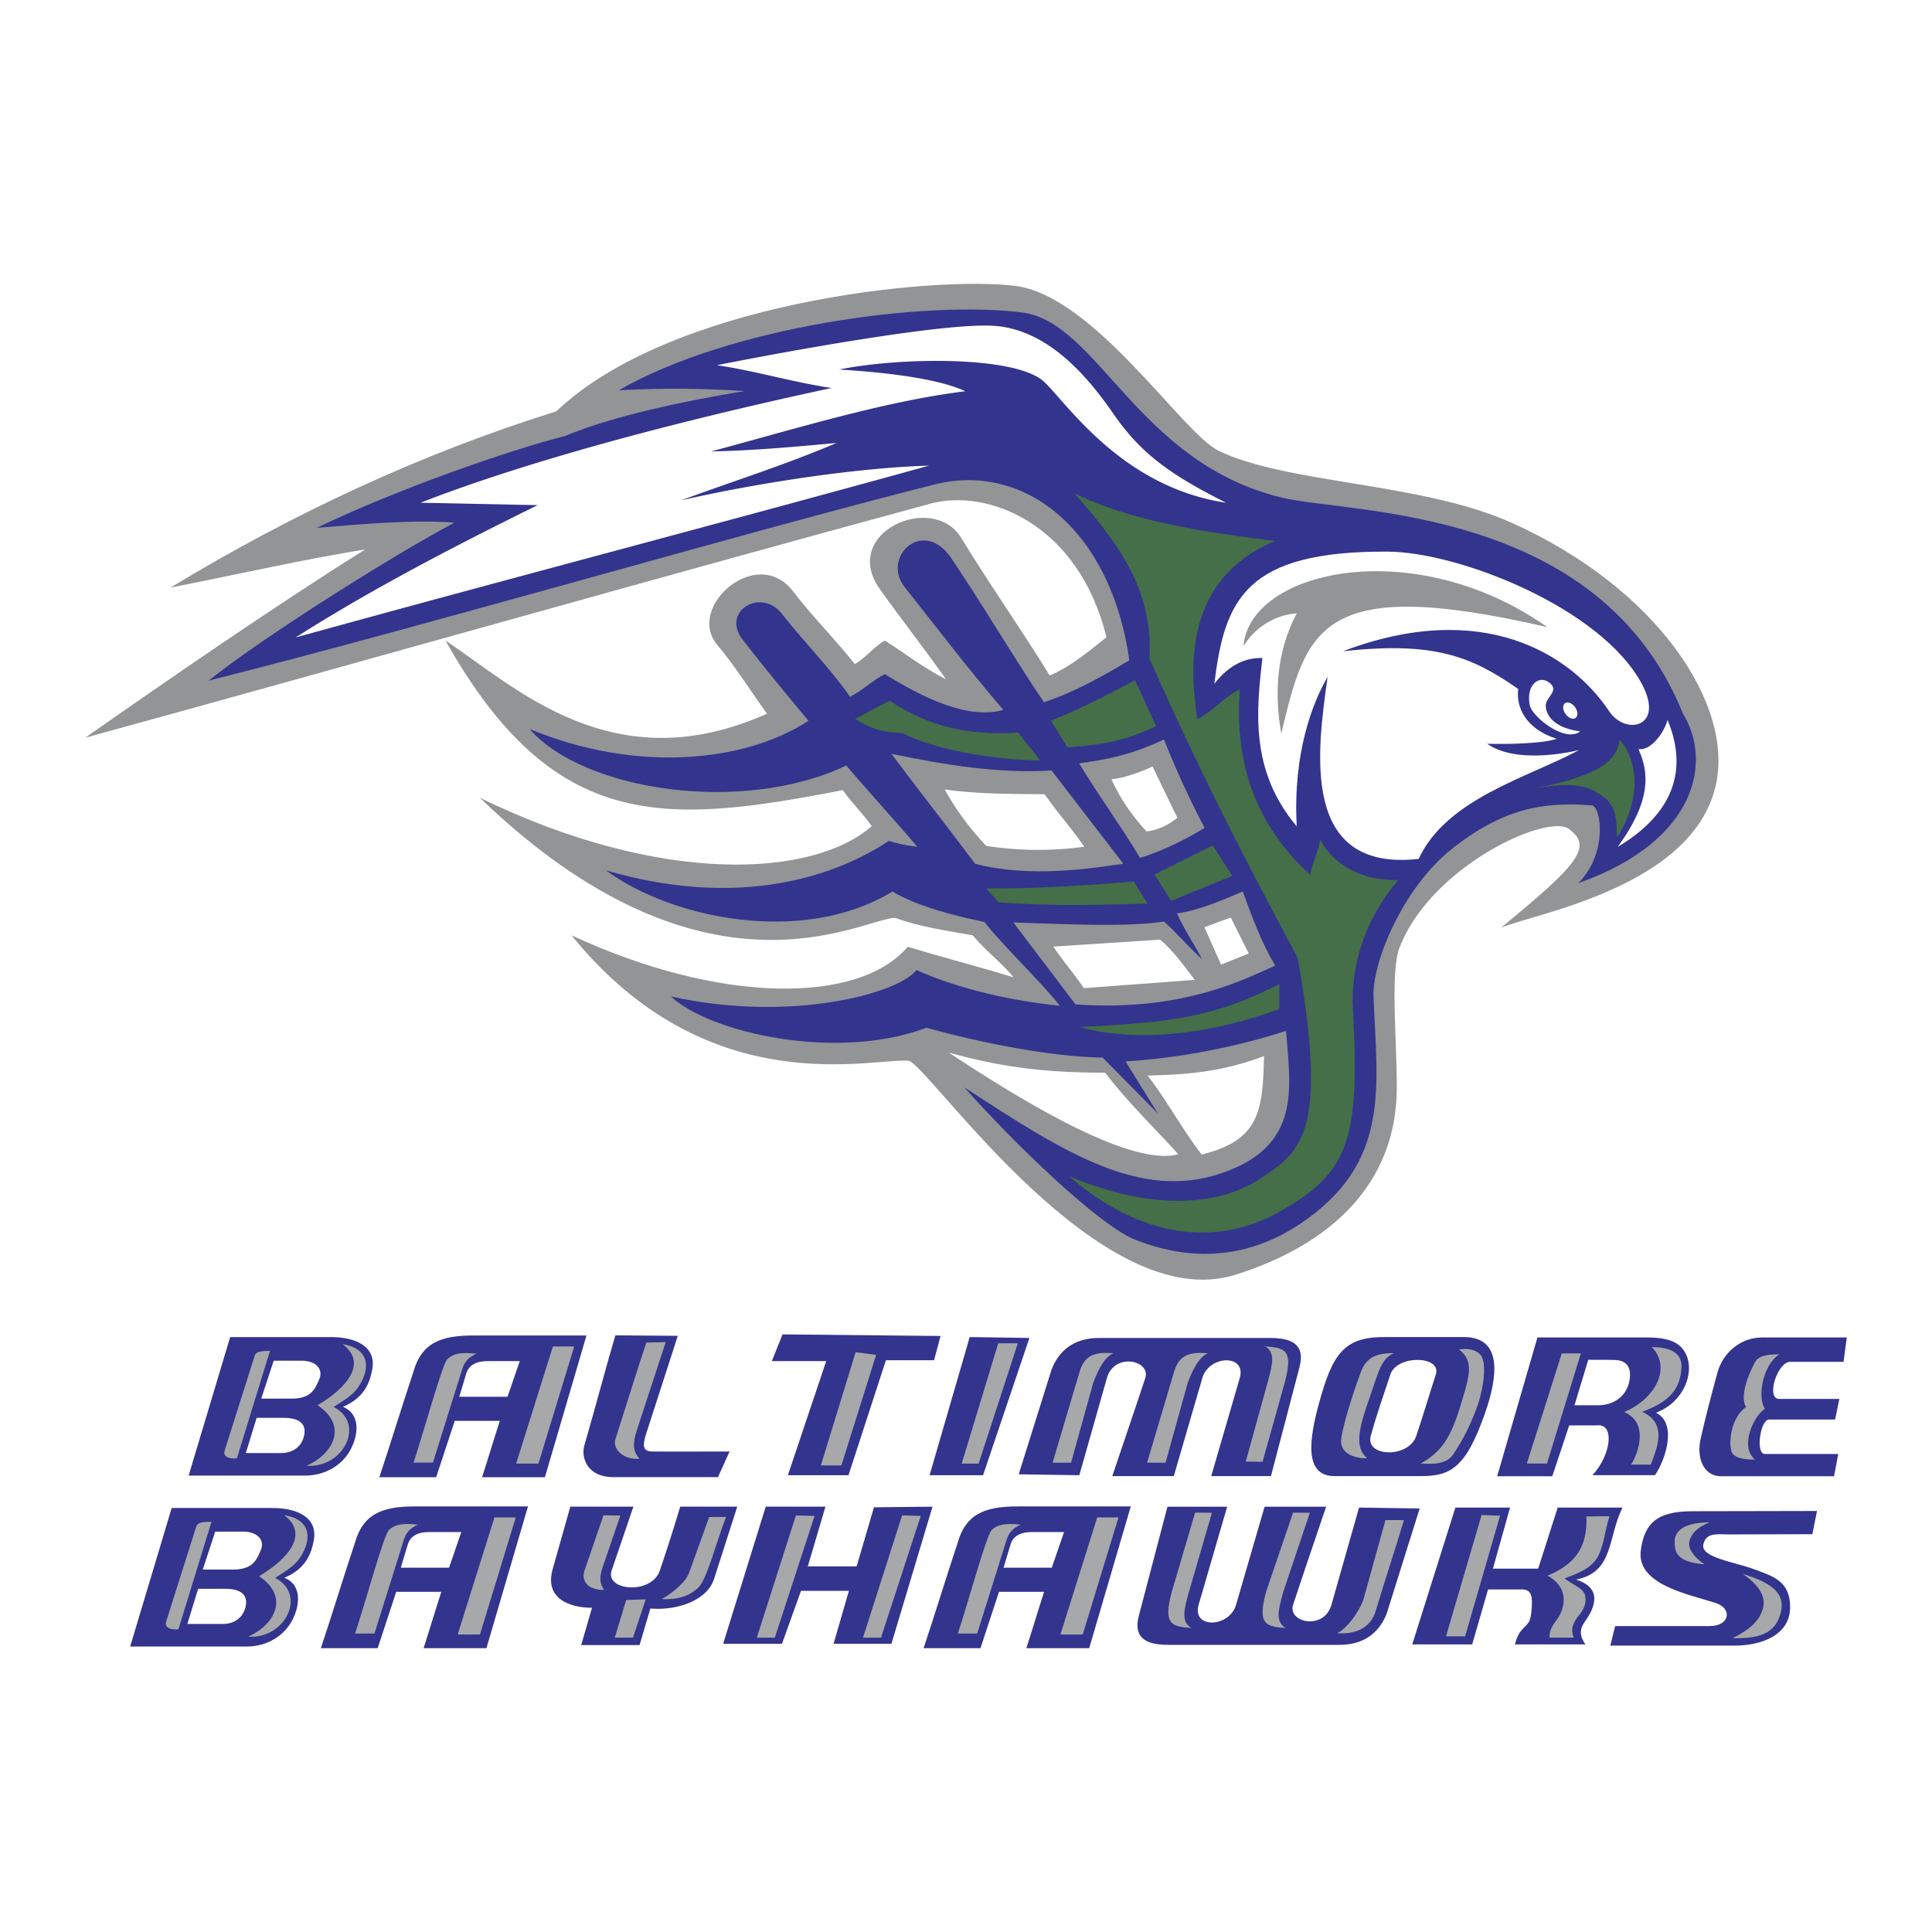
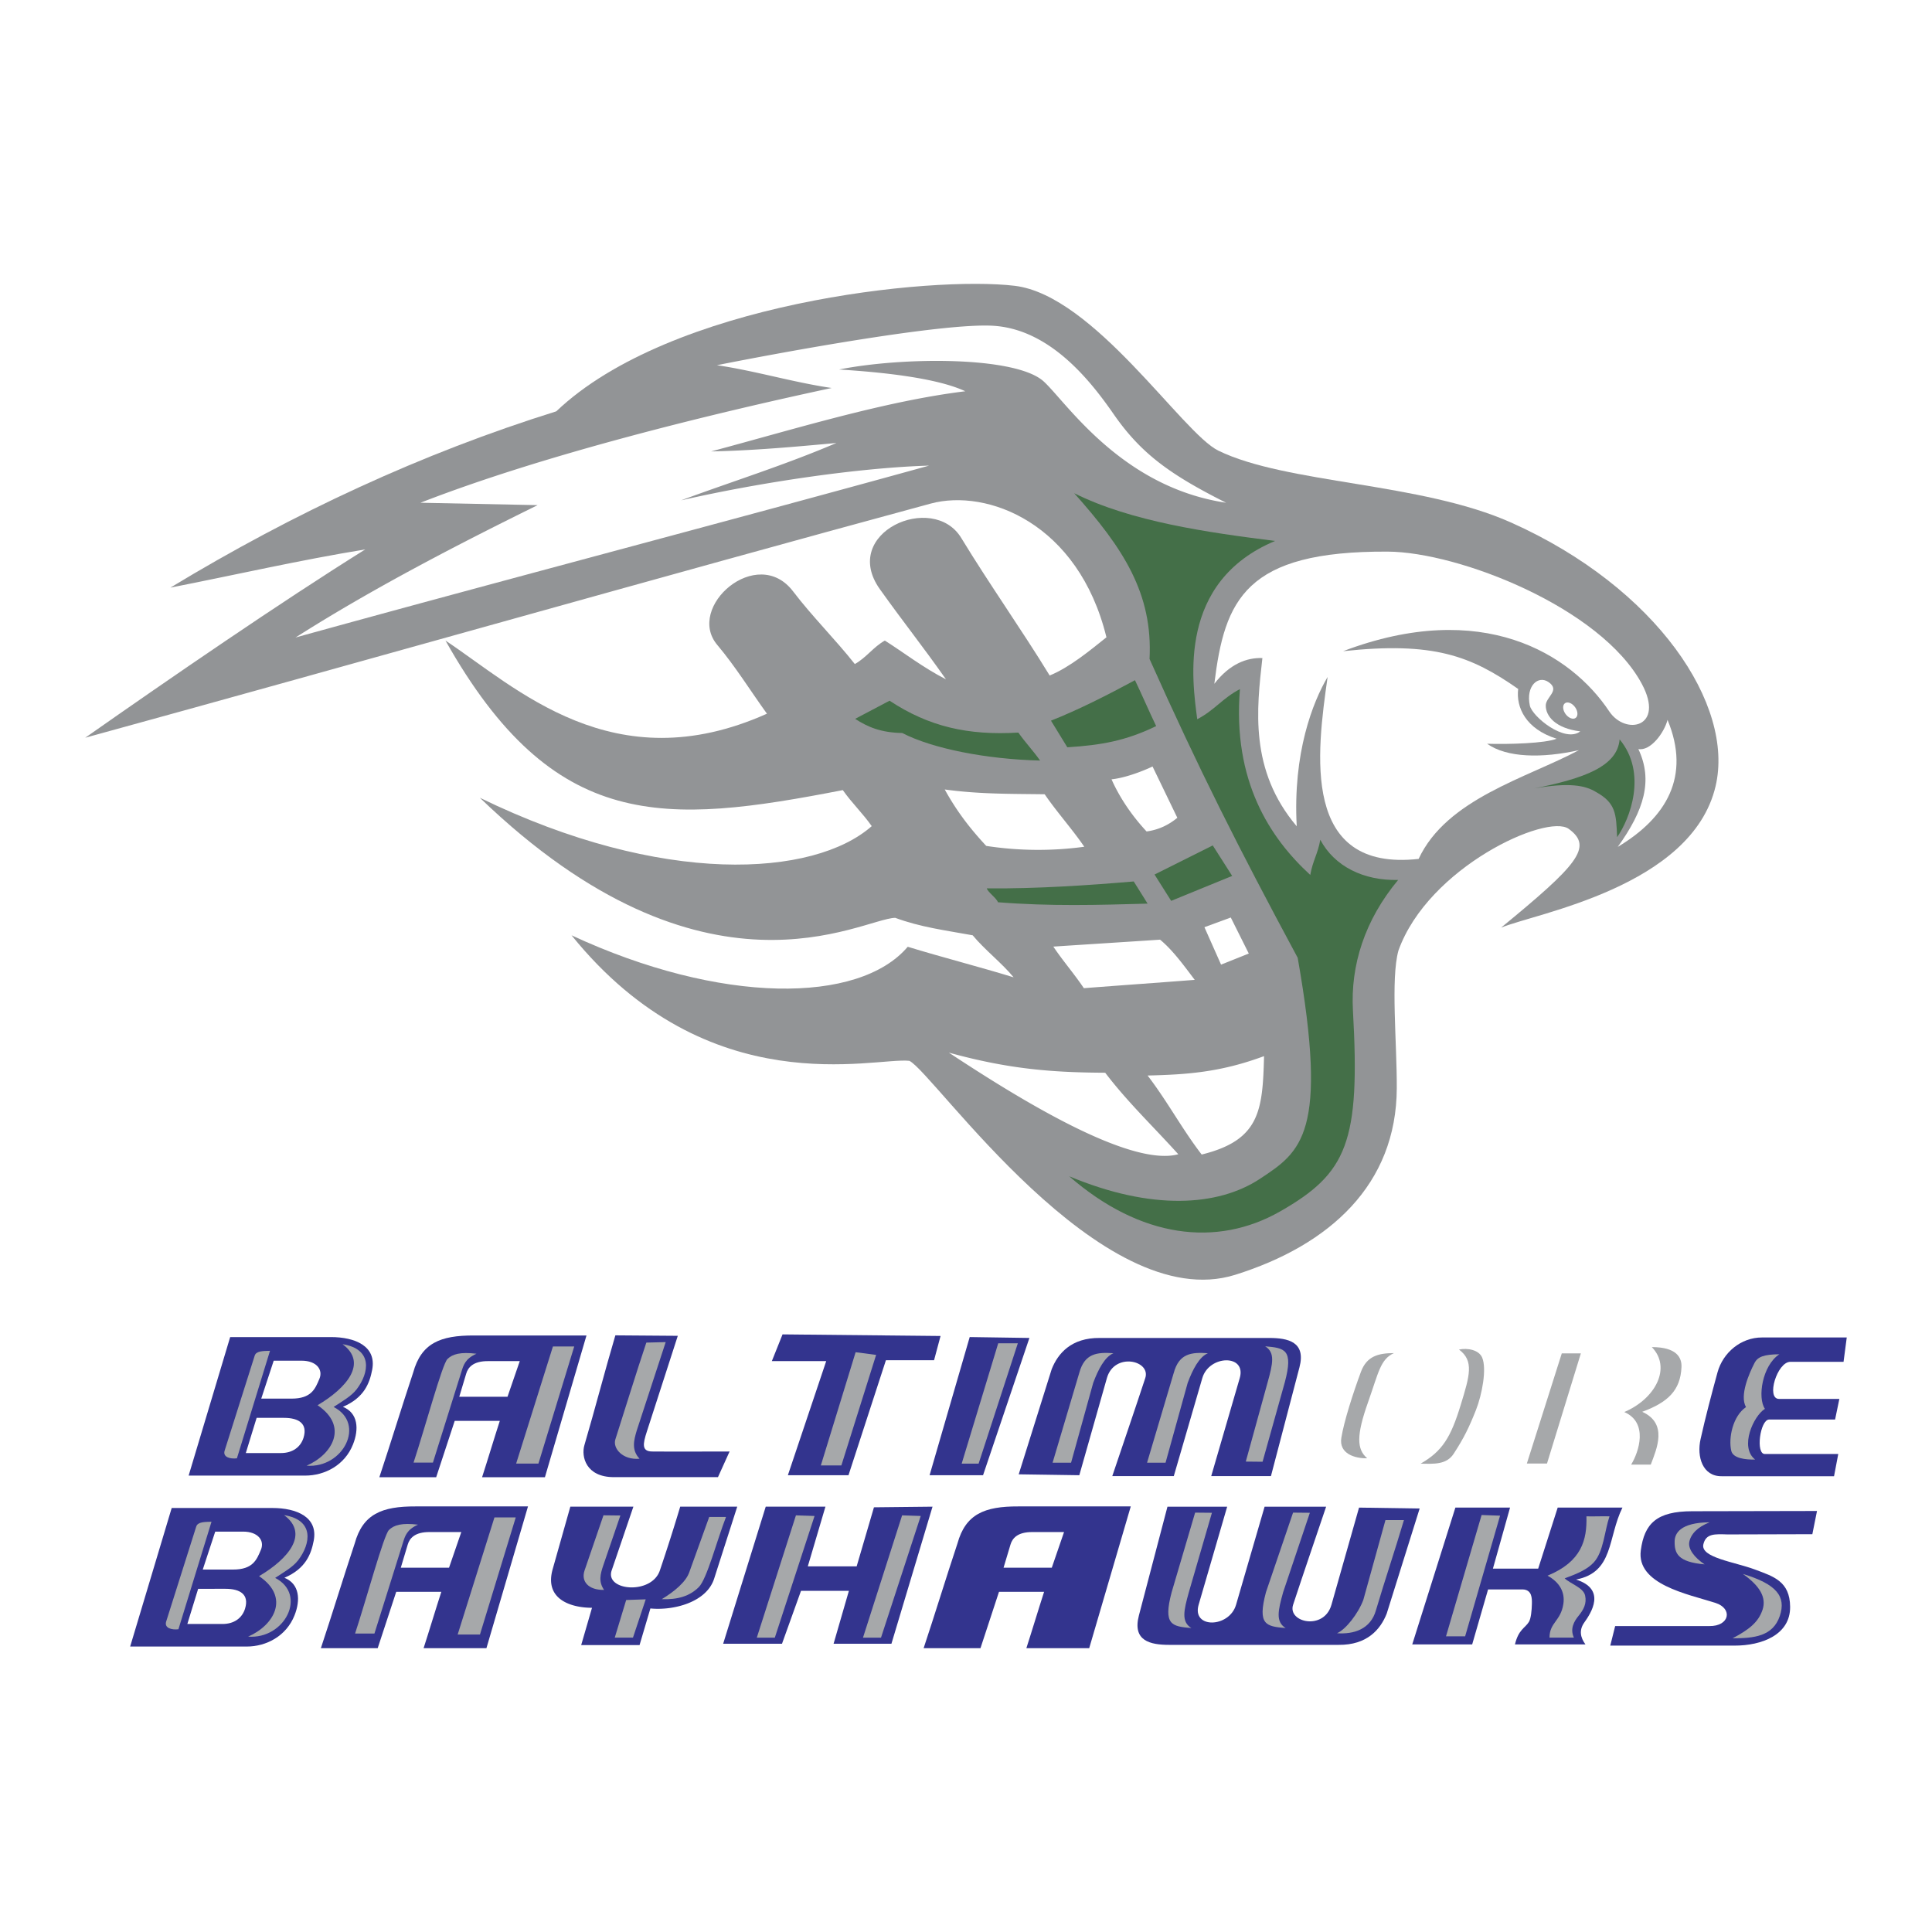
<svg xmlns="http://www.w3.org/2000/svg" width="2500" height="2500" viewBox="0 0 192.756 192.756">
  <g fill-rule="evenodd" clip-rule="evenodd">
    <path fill="#fff" d="M0 0h192.756v192.756H0V0z" />
-     <path d="M153.391 133.439l-4.018 13.845h5.498l1.689-5.072h2.748c1.797-.247 1.479 2.888-.424 4.967h6.236c.986-1.445 2.289-5.108.105-6.235 2.775-1.05 3.803-3.938 3.045-5.703-.59-1.373-1.834-1.815-4.102-1.801h-10.777v-.001zm5.072 2.22c-.457 1.516-.916 3.029-1.375 4.545h2.375c1.416-.012 2.836-.78 3.123-2.537.225-1.391-.432-2.02-1.67-1.985-.846-.036-1.982.012-2.453-.023zM146.098 133.399h-7.914c-4.092-.03-5.238 1.674-6.58 6.58-.971 3.543-1.541 7.276 1.512 7.291 2.727.013 5.898-.014 8.625 0 3.021.015 4.51-.863 6.402-6.225 1.308-3.711 1.777-7.616-2.045-7.646zm-7.381 3.735c-.686 2.053-1.385 4.047-1.957 6.135-.572 2.099 3.773 2.248 4.537 0 .689-2.032 1.291-4.094 1.955-6.135.609-1.882-3.867-2.002-4.535 0z" fill="#33348e" />
    <path d="M149.76 92.554c3.43-1.433 19.025-4.049 21.402-14.104 1.914-8.099-5.824-19.79-20.367-26.302-9.02-4.038-22.426-3.863-29.242-7.188-3.6-1.756-12.406-15.492-20.311-16.445-8.313-1.002-34.344 1.666-45.742 12.524C42.086 45.231 29.325 51.167 17 58.628c6.48-1.271 12.96-2.759 19.44-3.812-8.513 5.318-19.423 12.816-27.937 18.788 27.318-7.496 57.011-15.948 84.352-23.361 5.605-1.52 14.74 1.921 17.535 13.341-1.598 1.271-3.631 2.978-5.664 3.812-2.795-4.574-5.979-9.049-8.821-13.723-2.824-4.643-12.142-.526-8.114 5.119 2.438 3.415 4.175 5.554 6.589 8.984-2.251-1.144-4.284-2.723-6.099-3.866-1.143.635-1.851 1.707-2.995 2.342-1.905-2.415-4.294-4.793-6.154-7.243-3.586-4.724-10.754 1.557-7.569 5.336 1.818 2.157 3.304 4.575 4.955 6.861-15.34 6.866-25.014-2.613-32.074-7.297C55.261 83.12 66.296 82.283 84.087 78.83c.89 1.271 1.997 2.323 2.886 3.594-5.769 5.085-20.908 6.03-39.099-2.832 22.53 21.719 38.087 12.055 41.44 11.98 2.578.944 4.937 1.234 7.732 1.743 1.145 1.397 2.941 2.795 4.084 4.193-3.303-1.017-7.26-2.033-10.564-3.049-4.862 5.72-18.658 5.775-33.544-1.144 13.706 16.959 30.245 12.126 33.708 12.524 2.483 1.231 19.088 25.556 32.51 21.347 9.43-2.957 16.082-9.002 16.117-18.623.018-4.576-.617-10.893.164-13.723 2.977-8.333 14.834-13.71 16.99-12.144 2.479 1.801.876 3.594-6.751 9.858z" fill="#929496" />
-     <path d="M157.469 88.112c12.045-4.265 13.299-12.298 10.441-16.905-8.369-20.773-33.15-19.909-40.008-21.557-14.414-3.462-18.328-17.486-25.898-18.467-9.722-1.261-29.246 1.402-40.273 7.756 4.752-.26 8.475-.177 12.541.077-5.996 1.002-13.057 2.455-17.917 4.492-5.396 1.349-16.678 5.268-24.754 9.153 4.237-.342 9.673-.856 13.739-.514-5.541 2.912-18.987 11.309-24.528 15.762 22.02-5.552 53.107-14.701 72.425-19.573 8.958-2.26 17.585 4.496 19.439 17.535-2.324 1.398-5.334 3.138-8.518 4.193-3.43-5.082-5.832-9.309-9.264-14.391-2.806-4.122-6.98-.067-4.651 2.878 3.522 4.454 6.171 7.955 9.855 12.275-3.596 1.039-8.22-1.348-11.816-3.563-1.271.636-2.199 1.613-3.469 2.249-2.16-3.05-4.51-5.357-6.822-8.292-2.063-2.619-6.093-.232-3.889 2.613 2.32 2.997 4.143 5.16 6.557 8.082-6.364 4.155-17.181 5.227-27.826.818 5.452 6.238 21.352 8.536 31.6 3.64 2.033 2.415 5.055 5.697 7.088 8.111-1.374-.159-2.078-.347-2.827-.593-6.325 4.169-15.995 6.525-28.237 2.945 6.613 4.873 19.733 7.519 28.572 2.116 2.663 1.524 6.011 2.364 9.186 3.033 1.652 2.16 5.873 6.204 7.525 8.364-4.656-.503-9.656-1.52-14.313-3.563-1.711 2.304-12.501 5.293-24.49 2.63 3.927 3.668 16.59 6.479 25.484 3.127 5.292 1.446 12.298 2.895 17.589 2.972l5.51 5.579-3.221-5.198c5.508-.331 11.357-1.519 16.01-3.049.408 5.596 1.641 11.482-6.482 14.219-8.117 2.736-15.66-2.076-25.631-8.595 4.772 5.38 13.545 13.943 17.229 15.285 2.09.761 8.85 3.324 16.275-1.641 9.15-6.117 7.676-13.703 7.336-22.699-.129-3.446 2.963-10.882 7.834-14.734 4.926-3.894 8.947-4.752 13.934-4.325.964.081 1.62 4.827-1.335 7.755z" fill="#33348e" />
    <path d="M101.102 92.033l6.201 8.174c10.887.786 17.221-2.703 19.93-3.869-1.484-2.464-2.318-4.929-3.246-7.394-1.908.822-4.467 1.923-6.561 2.187.717 1.59 1.617 2.901 2.52 4.584-1.396-1.259-2.422-2.518-3.818-3.776-3.585.589-10.142.249-15.026.094z" fill="#929496" />
-     <path d="M127.635 98.177c-6.316 3.228-10.418 3.826-19.914 4.287 4.795 1.383 12.076 1.106 19.914-1.797v-2.49z" fill="#446f48" />
    <path d="M107.172 49.208c5.68 2.839 13.363 3.925 20.045 4.761-9.771 4.092-8.27 13.946-7.768 17.788 1.754-.918 2.506-2.088 4.26-3.006-.752 9.186 3.006 14.865 7.016 18.54.25-1.419.75-2.088 1.002-3.507 1.418 2.672 4.342 4.092 7.766 4.009-3.34 4.008-4.764 8.525-4.51 13.028.74 13.139-.572 16.225-7.266 20.043-6.334 3.613-13.947 2.672-21.045-3.508 8.184 3.424 14.826 3.031 19.041.25 4.115-2.715 6.848-4.51 3.758-22.047-5.93-11.024-9.855-18.791-14.781-29.814.333-6.516-2.59-11.026-7.518-16.537z" fill="#446f48" />
    <path d="M163.459 74.732c1.484 3.14.57 6.109-2.055 9.763 4.852-2.912 7.309-7.023 4.967-12.674-.344 1.312-1.713 3.139-2.912 2.911zM154.506 68.057c-1.041-.727-2.291.381-1.873 2.339.234 1.096 3.49 3.763 5.031 2.574-2.482-.306-3.445-1.527-3.443-2.574 0-.874 1.476-1.506.285-2.339z" fill="#fff" />
    <path d="M156.137 70.161c.26-.189.713-.015 1.006.39.293.404.32.887.059 1.077-.26.189-.711.014-1.006-.39-.294-.404-.319-.888-.059-1.077z" fill="#fff" />
    <path d="M88.937 75.204c2.783 3.737 5.565 7.235 8.348 10.972 5.406 1.431 11.529.477 14.787 0l-7.154-9.302c-5.326.317-10.654-.558-15.981-1.67zM107.662 76.155c2.066 3.419 4.016 6.011 6.084 9.43 2.066-.603 4.605-1.854 6.438-2.987-1.529-2.883-2.881-5.883-4.057-8.825-3.078 1.483-5.682 2.021-8.465 2.382z" fill="#929496" />
    <path fill="#446f48" d="M120.996 84.347l-5.808 2.904 1.66 2.628 6.086-2.489-1.938-3.043zM113.113 87.943c-4.334.369-9.635.737-14.66.691.094.369 1.016 1.014 1.107 1.383 5.256.415 9.957.276 14.936.138l-1.383-2.212zM161.59 73.768c-.229 2.699-3.531 3.894-8.518 4.893 3.471-.61 5.084-.313 6.174.364 1.965 1.092 2.004 2.178 2.092 4.498 1.281-1.817 3.043-6.385.252-9.755zM85.316 71.72l3.438-1.81c3.92 2.594 7.841 3.481 12.846 3.18.725 1.025 1.447 1.766 2.172 2.791-5.367-.132-10.735-1.19-13.751-2.747-2.139-.044-3.422-.587-4.705-1.414zM113.236 67.863c-2.773 1.497-5.604 2.937-8.379 4.037.543.904 1.086 1.753 1.629 2.657 3.408-.214 5.854-.654 8.865-2.114-.724-1.508-1.392-3.072-2.115-4.58z" />
    <path d="M163.801 68.223c-4.076-7.582-18.23-13.15-25.348-13.188-14.24-.076-16.271 4.796-17.299 13.188 1.541-1.998 3.254-2.626 4.795-2.569-.57 5.081-1.312 11.189 3.426 16.785-.4-7.308 1.6-12.389 3.082-14.901-1.084 7.593-2.682 19.469 9.08 18.155 2.797-5.995 10.75-8.059 15.994-10.849-3.684.819-7.178.766-9.162-.639 2.186.068 5.805-.043 6.936-.501-3.092-.975-4.062-3.14-3.836-4.967-4.738-3.311-8.449-4.738-17.469-3.768 13.883-5.26 22.719.248 26.547 5.995 1.635 2.452 5.596 1.614 3.254-2.741z" fill="#fff" />
-     <path d="M127.834 73.19c2.512-10.505 3.824-15.872 26.549-10.619-13.303-9.363-29.689-5.709-30.318 1.884 1.543-2.455 3.939-3.197 5.311-3.254-2.058 3.825-2.228 8.164-1.542 11.989z" fill="#929496" />
    <path d="M114.99 76.474c-1.023.483-2.729 1.137-4.092 1.279.766 1.734 1.961 3.553 3.496 5.201 1.25-.17 2.244-.682 3.068-1.364-.823-1.705-1.646-3.411-2.472-5.116zM94.257 78.766c1.096 1.99 2.363 3.725 4.14 5.63a34.13 34.13 0 0 0 9.781.085c-1.145-1.689-2.803-3.548-3.949-5.237-3.438-.046-6.536-.006-9.972-.478zM105.092 94.443c.922 1.383 2.121 2.766 3.043 4.148 3.549-.276 7.514-.553 11.064-.83-1.016-1.336-2.168-2.95-3.459-4.01-3.457.231-7.189.462-10.648.692zM120.166 92.507l1.66 3.734 2.766-1.106-1.797-3.596-2.629.968zM114.496 107.305c1.982 2.581 3.412 5.302 5.395 7.883 5.809-1.429 6.084-4.379 6.223-9.818-4.335 1.612-7.7 1.842-11.618 1.935zM94.662 105.018c6.803 4.487 18.03 11.463 22.897 10.142-2.66-2.941-5.047-5.191-7.293-8.133-5.11-.025-9.528-.325-15.604-2.009zM92.698 46.455C72.583 52.02 49.599 58.039 29.484 63.604c7.951-5.057 16.656-9.509 24.154-13.206l-11.687-.239c12.244-4.77 28.78-8.825 41.024-11.449-3.816-.557-7.632-1.717-11.449-2.273 6.806-1.359 22.764-4.276 27.667-3.928 5.695.404 9.723 5.652 11.926 8.825 2.744 3.953 5.66 6.034 11.209 8.825-10.477-1.564-15.949-10.048-18.197-12.101-2.777-2.533-14.065-2.457-20.417-1.192 4.349.27 9.755.843 12.593 2.17-8.101.994-17.11 3.8-25.362 6.003 4.118-.08 8.388-.461 12.506-.843-5.168 2.21-10.336 3.816-15.503 5.724 8.149-1.859 17.961-3.267 24.75-3.465z" fill="#fff" />
    <path d="M22.964 133.401l-4.144 13.82h11.623c1.979-.001 3.954-1.05 4.773-3.103.616-1.543.509-3.146-1.004-3.757 2.131-.911 2.665-2.369 2.921-3.697.456-2.362-1.707-3.265-4.123-3.264H22.964v.001zm2.64 8.059l-1.079 3.511h3.511c1.164 0 1.965-.603 2.25-1.535.424-1.4-.474-1.976-1.954-1.976h-2.728zm1.704-5.703l-1.244 3.784h3.021c1.986 0 2.361-.976 2.782-1.975.387-.921-.296-1.81-1.776-1.81h-2.783v.001z" fill="#33348e" />
    <path d="M25.412 135.251l-2.998 9.472c-.21.665.557.854 1.223.774l3.301-10.728c-.667.022-1.374.002-1.526.482zM34.178 134.111c2.525 1.864.439 4.355-2.496 6.088 3.121 2.106 1.494 4.909-1.091 6.033 3.664.279 5.931-4.196 2.695-5.859.792-.526 1.761-1.064 2.292-1.757 1.259-1.64 1.649-4.018-1.4-4.505z" fill="#a6a8aa" />
    <path d="M17.13 150.454l-4.144 13.822h11.623c1.979-.001 3.954-1.051 4.773-3.104.616-1.543.509-3.146-1.004-3.757 2.131-.911 2.665-2.37 2.921-3.696.456-2.363-1.707-3.266-4.122-3.266H17.13v.001zm2.64 8.061l-1.079 3.51h3.511c1.164 0 1.965-.602 2.249-1.535.425-1.4-.474-1.975-1.955-1.975H19.77zm1.703-5.704l-1.243 3.784h3.021c1.986 0 2.36-.976 2.781-1.975.388-.921-.296-1.81-1.775-1.81h-2.784v.001z" fill="#33348e" />
    <path d="M19.578 152.305l-2.998 9.472c-.21.664.557.854 1.222.775l3.301-10.729c-.667.022-1.373.001-1.525.482zM28.343 151.165c2.526 1.864.439 4.355-2.496 6.088 3.122 2.107 1.494 4.909-1.091 6.033 3.664.279 5.931-4.195 2.695-5.859.792-.526 1.76-1.064 2.292-1.757 1.26-1.641 1.649-4.019-1.4-4.505z" fill="#a6a8aa" />
    <path d="M37.848 147.383c1.125-3.375 2.25-7.071 3.375-10.446.809-2.921 2.685-3.709 6.073-3.696h11.217l-4.146 14.143h-6.27c.59-1.821 1.18-3.804 1.77-5.625h-4.5l-1.849 5.625h-5.67v-.001zm7.974-8.027h4.812l1.224-3.557h-3.121c-1.562-.019-2.046.66-2.222 1.245l-.693 2.312z" fill="#33348e" />
    <path d="M44.64 135.593c-.52.512-2.205 6.76-3.38 10.333h1.932l2.848-9.077c.199-.634.37-1.288 1.497-1.787-1.594-.194-2.386.028-2.897.531zM55.166 134.337l-3.67 11.685h2.224l3.571-11.685h-2.125z" fill="#a6a8aa" />
    <path d="M32.014 164.437c1.125-3.375 2.25-7.071 3.375-10.446.809-2.921 2.685-3.709 6.073-3.696h11.216l-4.146 14.143h-6.27c.59-1.821 1.18-3.804 1.77-5.625h-4.5l-1.849 5.625h-5.669v-.001zm7.974-8.027H44.8l1.224-3.557h-3.121c-1.562-.02-2.046.66-2.222 1.245l-.693 2.312z" fill="#33348e" />
    <path d="M38.806 152.646c-.52.511-2.205 6.761-3.38 10.333h1.932l2.848-9.077c.198-.634.37-1.288 1.497-1.787-1.594-.193-2.386.029-2.897.531zM49.332 151.391l-3.67 11.685h2.224l3.571-11.685h-2.125z" fill="#a6a8aa" />
    <path d="M92.151 164.437c1.125-3.375 2.25-7.071 3.375-10.446.809-2.921 2.685-3.709 6.072-3.696h11.219l-4.146 14.143h-6.27c.59-1.821 1.18-3.804 1.77-5.625h-4.5l-1.848 5.625h-5.672v-.001zm7.974-8.027h4.812l1.223-3.557h-3.121c-1.561-.02-2.045.66-2.221 1.245l-.693 2.312z" fill="#33348e" />
-     <path d="M98.943 152.646c-.52.511-2.206 6.761-3.38 10.333h1.931l2.85-9.077c.197-.634.369-1.288 1.496-1.787-1.594-.193-2.385.029-2.897.531zM109.469 151.391l-3.67 11.685h2.224l3.571-11.685h-2.125z" fill="#a6a8aa" />
    <path d="M61.395 133.228c-1.079 3.652-2.017 7.306-3.09 10.96-.326 1.109.129 3.187 2.945 3.187h10.382l1.159-2.559c-2.607-.001-5.119.022-7.726 0-1.063-.01-.926-.758-.531-1.979l3.09-9.562-6.229-.047z" fill="#33348e" />
    <path d="M64.485 133.951c-1.079 3.219-2.051 6.425-3.09 9.657-.281.873.701 2.076 2.414 1.931-.835-.884-.56-1.866-.286-2.799l2.894-8.838-1.932.049z" fill="#a6a8aa" />
    <path fill="#33348e" d="M96.748 133.399l-4.002 13.783h5.334l4.625-13.694-5.957-.089z" />
    <path fill="#a6a8aa" d="M99.592 134.021l-3.645 12.005h1.69l3.912-12.005h-1.957z" />
    <path fill="#33348e" d="M78.074 133.132l-1.067 2.668h5.424l-3.824 11.382h6.048l3.733-11.471h4.803l.648-2.419-15.765-.16z" />
    <path fill="#a6a8aa" d="M85.365 134.911l-3.468 11.293h2.048l3.466-11.026-2.046-.267z" />
    <path d="M101.637 147.093l3.291-10.492c.621-1.571 1.957-3.142 4.801-3.112h16.896c1.896 0 3.689.393 3.021 2.934l-2.844 10.849h-5.959l2.846-9.781c.699-2.403-3.059-2.321-3.734 0l-2.846 9.781h-6.137c1.096-3.261 2.215-6.514 3.291-9.781.584-1.771-3.088-2.605-3.828 0l-2.752 9.692-6.046-.09z" fill="#33348e" />
    <path d="M111.088 135.011c-1.658-.119-2.875.026-3.404 1.945-.889 2.993-1.777 5.987-2.668 8.98h1.844l2.207-7.959c.507-1.367 1.163-2.607 2.021-2.966zM120.514 135.011c-1.66-.119-2.875.026-3.404 1.945l-2.668 8.98h1.844l2.207-7.959c.507-1.367 1.163-2.607 2.021-2.966zM126.225 134.321c1.945.168 2.838.299 1.965 3.574l-2.223 7.944-1.674-.017 2.18-7.913c.515-1.857.769-2.958-.248-3.588z" fill="#a6a8aa" />
    <path d="M141.639 150.505l-3.289 10.492c-.623 1.57-1.955 3.142-4.803 3.111h-16.895c-1.896 0-3.689-.393-3.023-2.934l2.848-10.848h5.957l-2.846 9.78c-.701 2.404 3.059 2.321 3.734 0l2.846-9.78h6.139c-1.1 3.26-2.219 6.514-3.293 9.78-.584 1.771 3.088 2.605 3.826 0l2.752-9.692 6.047.091z" fill="#33348e" />
    <path d="M133.395 162.948c1.66.119 3.357-.388 3.887-2.307.889-2.994 1.9-5.987 2.789-8.981h-1.844l-2.207 7.96c-.508 1.367-1.766 2.969-2.625 3.328zM118.863 162.433c-1.947-.169-2.838-.3-1.967-3.575l2.342-7.944 1.676.016-2.299 7.915c-.517 1.856-.771 2.957.248 3.588zM128.271 162.433c-1.947-.169-2.838-.3-1.967-3.575l2.705-7.944 1.676.016-2.662 7.915c-.517 1.856-.771 2.957.248 3.588zM139.072 135c-1.363.622-1.533 1.946-2.578 4.891-1.188 3.339-1.127 4.712-.09 5.602-1.215.029-2.836-.449-2.578-2.045.266-1.647 1.168-4.454 1.955-6.58.578-1.556 1.721-1.868 3.291-1.868zM145.564 134.644c1.51 1.127 1.074 2.583.176 5.514-.998 3.266-1.836 4.623-4 5.869 1.273.029 2.568.127 3.289-.979 1.02-1.566 1.535-2.62 2.223-4.357.619-1.56 1.098-4.138.623-5.246-.328-.768-1.453-.979-2.311-.801zM155.82 135.025l-3.486 10.991h2.01l3.379-10.991h-1.903zM164.803 134.4c1.977 2.037.393 5.138-2.746 6.479 2.42 1.062 1.459 3.975.684 5.243h1.957c.6-1.586 1.719-4.104-.854-5.266 2.539-.935 3.816-2.121 3.918-4.457.043-.961-.489-1.999-2.959-1.999z" fill="#a6a8aa" />
    <path d="M182.982 147.284h-11.205c-1.914.022-2.504-1.941-2.111-3.699.498-2.234 1.086-4.449 1.689-6.657.543-1.98 2.332-3.49 4.439-3.488h8.457l-.32 2.431h-5.324c-1.301.023-2.422 3.677-1.121 3.699h6.027l-.426 2.057h-6.586c-.902.026-1.357 3.458-.422 3.439h7.324l-.421 2.218z" fill="#33348e" />
    <path d="M177.525 135.116c-1.715 1.123-2.195 4.361-1.438 5.444-1.123.688-2.568 3.812-.979 5.059-.949.024-2.205-.115-2.379-.871-.297-1.282.154-3.467 1.469-4.361-.658-1.151.312-3.356.855-4.41.322-.623.967-.847 2.472-.861z" fill="#a6a8aa" />
    <path d="M63.193 150.321h-6.291l-1.76 6.228c-.866 3.065 1.892 3.86 3.923 3.86l-1.08 3.721h5.824l1.081-3.655c2.256.227 5.595-.584 6.363-2.978l2.301-7.176h-5.689a190.412 190.412 0 0 1-2.03 6.363c-.829 2.462-5.504 2.039-4.809 0l2.167-6.363z" fill="#33348e" />
    <path d="M60.208 151.183l-1.885 5.498c-.369 1.077.357 1.968 1.944 1.945-.559-.827-.391-1.535-.067-2.48l1.695-4.945-1.687-.018zM62.474 159.632l-1.14 3.755h1.818l1.272-3.822-1.95.067zM70.758 151.347l-1.987 5.511c-.343.983-1.491 1.931-2.75 2.695 1.596.052 2.792-.3 3.7-1.208.813-.813 1.808-4.665 2.712-6.998h-1.675z" fill="#a6a8aa" />
    <path fill="#33348e" d="M76.397 150.321l-4.247 13.674h5.871l1.896-5.279h4.778l-1.528 5.279h5.772l4.099-13.674-5.844.063-1.726 5.894h-4.874l1.76-5.957h-5.957z" />
    <path fill="#a6a8aa" d="M79.41 151.188l-3.904 12.204h1.797l3.965-12.143-1.858-.061zM90.003 151.188L86.1 163.392h1.797l3.964-12.143-1.858-.061z" />
    <path d="M145.205 150.41l-4.305 13.653h5.98c.529-1.829 1.059-3.657 1.586-5.486h3.449c.951.027.932.91.922 1.445-.014.67-.096 1.469-.297 1.794-.385.626-1.031.743-1.393 2.247h7.033c-.502-.682-.656-1.423-.121-2.176.684-.959 2.24-3.324-.816-4.295 3.785-.728 3.139-4.174 4.631-7.183h-6.461l-1.949 6.095h-4.516c.568-2.031 1.141-4.063 1.711-6.095h-5.454v.001z" fill="#33348e" />
    <path fill="#a6a8aa" d="M147.82 151.153l-3.552 12.104h1.908l3.486-12.038-1.842-.066zM158.279 151.285c.066 2.323-.459 4.517-3.881 5.919 1.119.614 1.773 1.57 1.578 2.829-.262 1.712-1.381 1.842-1.381 3.354h2.434c-.416-.898.031-1.644.461-2.171.5-.614.836-1.219.656-2.038-.17-.782-1.512-1.186-2.039-1.711 1.426-.504 2.307-.947 2.896-1.578.99-1.063 1.072-3.113 1.578-4.604-.702-.022-1.601.021-2.302 0z" />
    <path d="M180.818 153.067l.465-2.316-12.459.025c-3.535.007-4.76 1.218-5.121 3.9-.457 3.404 4.703 4.369 7.438 5.242 1.768.563 1.424 2.348-.609 2.315h-9.387l-.488 1.95h12.387c2.723.009 5.588-1.077 5.557-3.876-.025-2.545-1.658-3.02-3.486-3.706-2.08-.781-5.494-1.196-5.168-2.535.262-1.075 1.113-1.016 2.414-.976l8.457-.023z" fill="#33348e" />
    <path d="M170.574 151.88c-2.945.021-3.488 1.117-3.496 1.908-.014 1.193.316 2.056 2.988 2.289-1.018-.679-1.656-1.534-1.527-2.226.147-.775.807-1.504 2.035-1.971zM173.881 157.03c1.695 1.188 2.369 2.345 1.973 3.562-.424 1.29-1.4 2.014-2.99 2.861 2.121 0 4.018-.185 4.707-2.226.658-1.945-.319-3.179-3.69-4.197z" fill="#a6a8aa" />
  </g>
</svg>